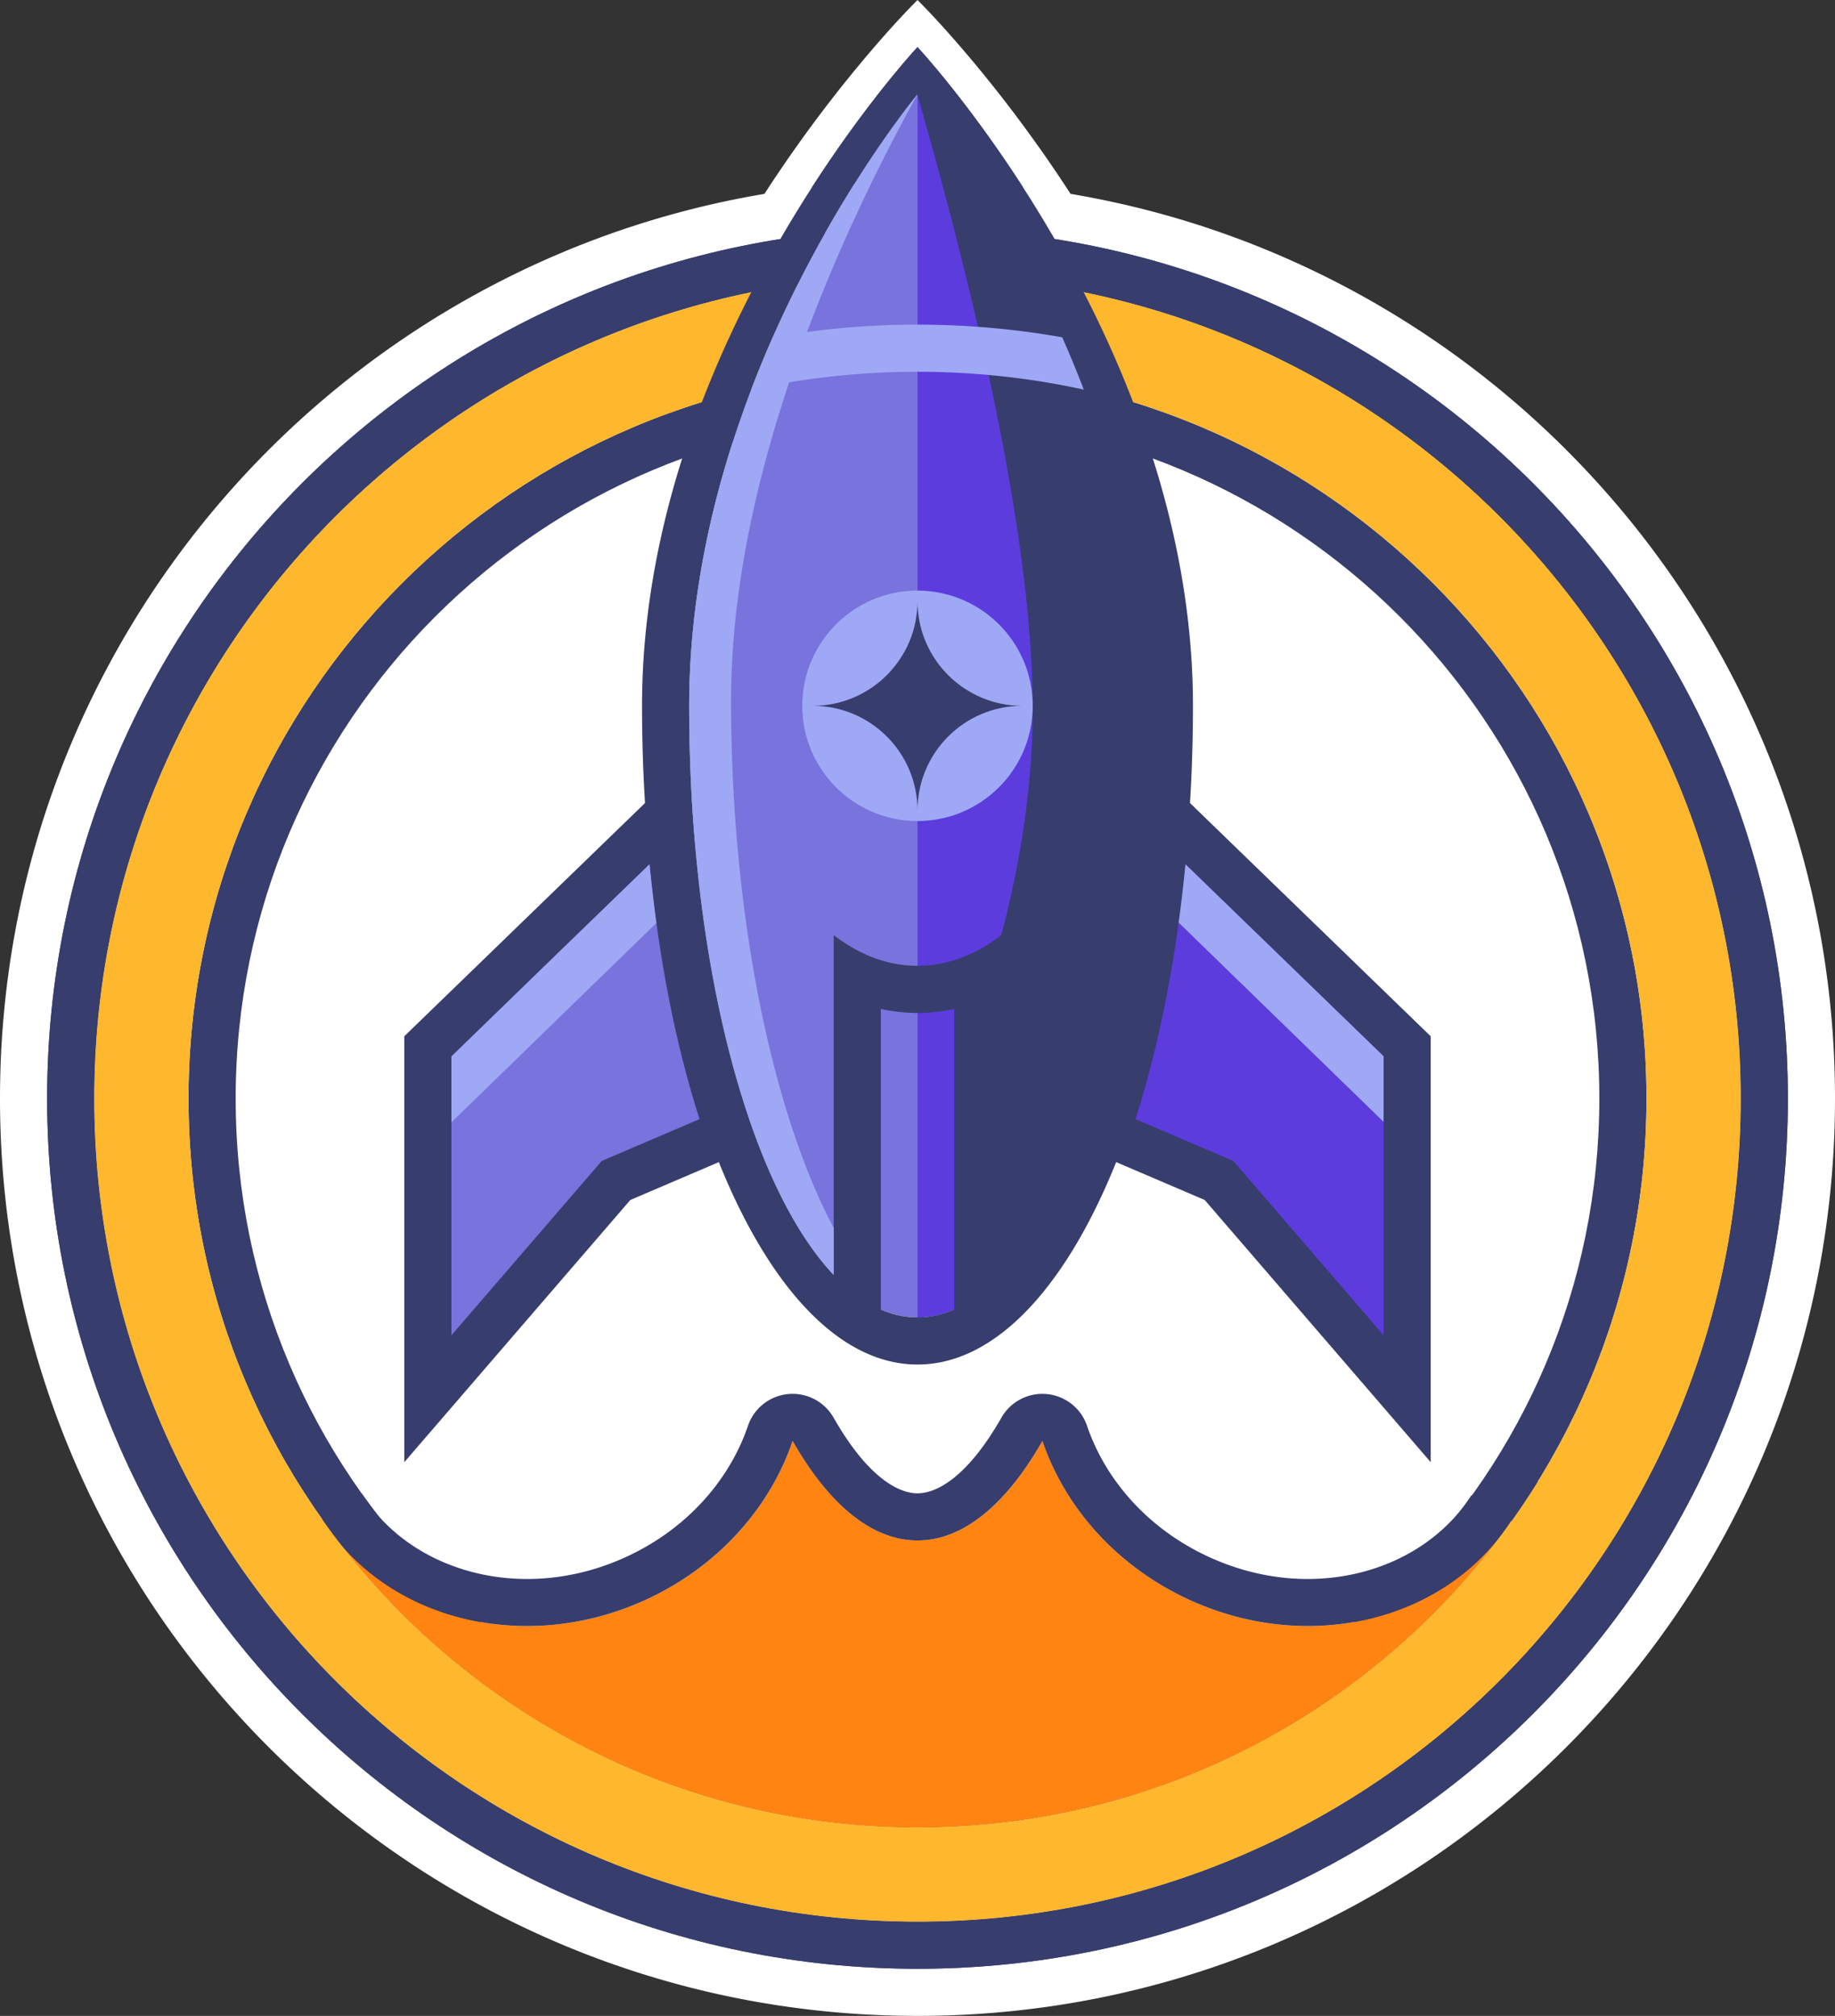
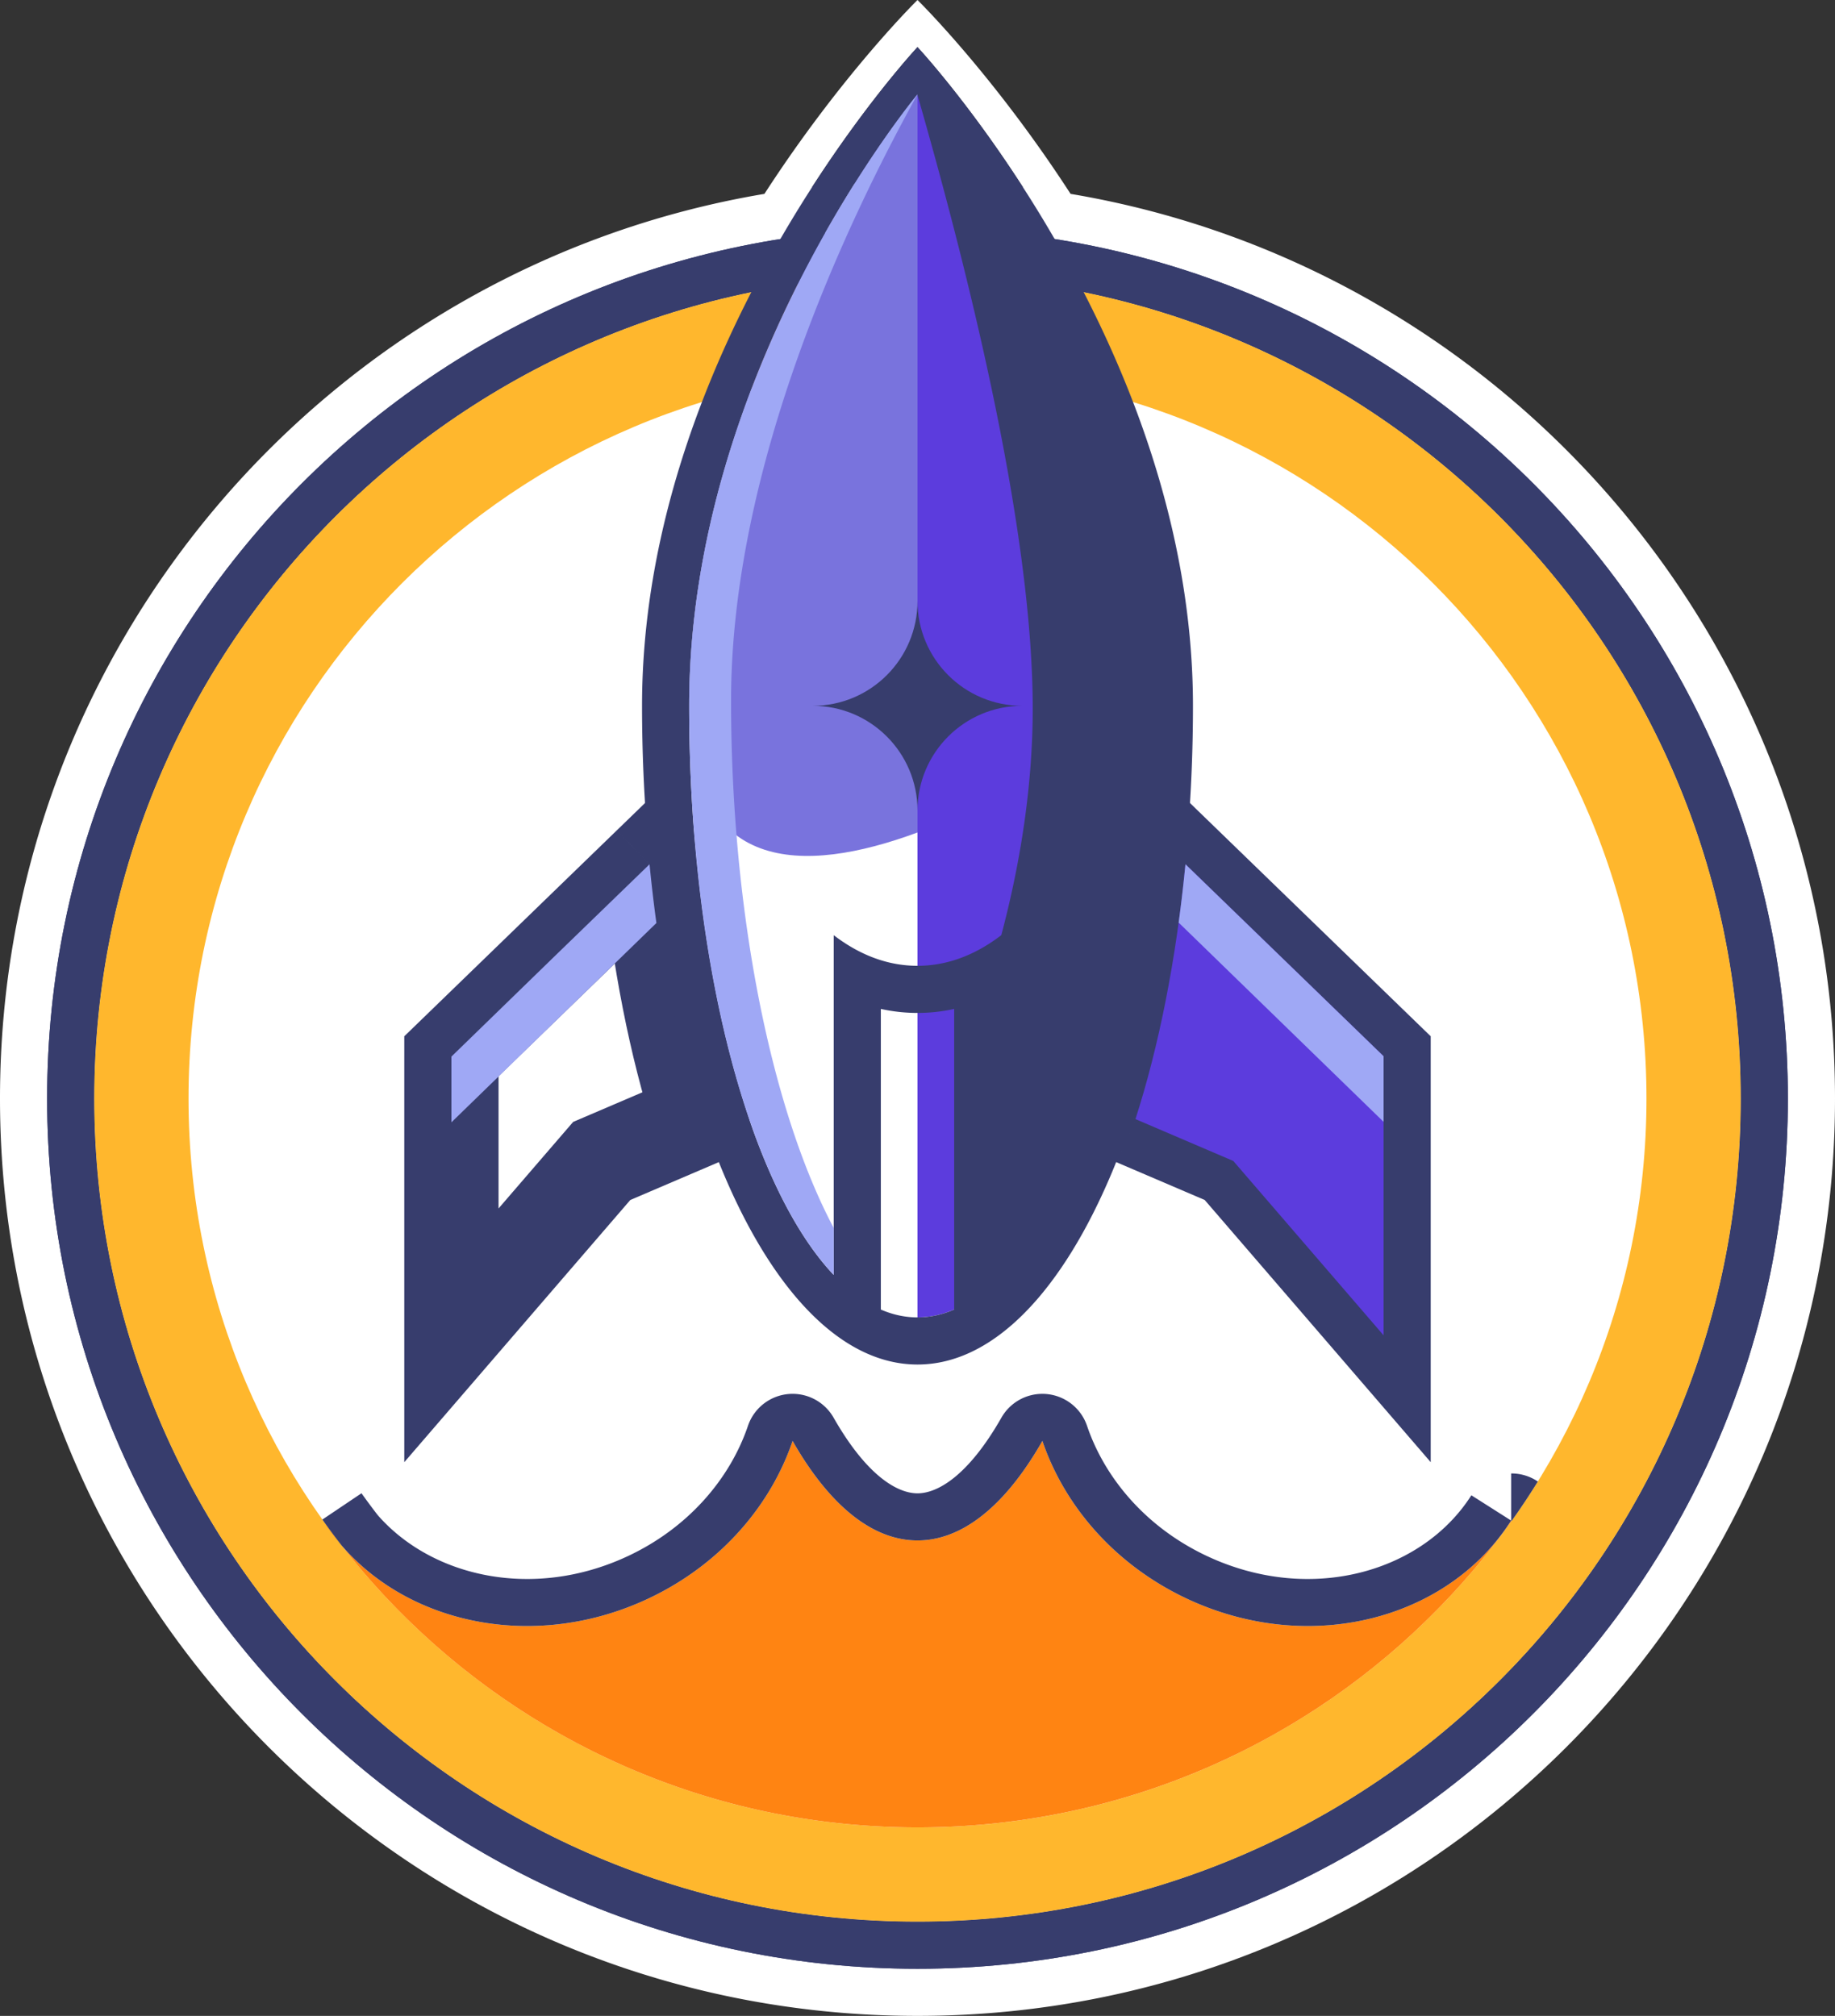
<svg xmlns="http://www.w3.org/2000/svg" width="2336" height="1925pt" viewBox="0 0 1752 1925">
  <rect x="0" y="0" width="1752" height="1925" fill="#333333" stroke="none" />
  <path d="M1022.153 185.138C1436.383 254.708 1752 614.996 1752 1049c0 483.801-392.199 876-876 876S0 1532.801 0 1049c0-434.004 315.616-794.292 729.847-863.862C804.145 70.4 876 0 876 0s71.855 70.4 146.153 185.138zm-246.802-6.419C829.355 94.947 876 45 876 45s46.646 49.947 100.649 133.72A885.365 885.365 0 0 0 876 173a885.365 885.365 0 0 0-100.649 5.72z" fill="#fff" fill-rule="evenodd" />
  <clipPath id="a">
    <path transform="matrix(1 0 0 -1 0 1925)" d="M1707 876c0-458.949-372.051-831-831-831S45 417.051 45 876s372.051 831 831 831 831-372.051 831-831z" fill-rule="evenodd" />
  </clipPath>
  <g clip-path="url(#a)">
    <path d="M1662 1049c0 434.096-351.904 786-786 786v90c483.802 0 876-392.198 876-876h-90zm-786 786c-434.096 0-786-351.904-786-786H0c0 483.802 392.199 876 876 876v-90zM90 1049c0-434.096 351.904-786 786-786v-90C392.199 173 0 565.198 0 1049h90zm786-786c434.096 0 786 351.904 786 786h90c0-483.802-392.198-876-876-876v90z" fill="#373d6d" />
  </g>
  <clipPath id="b">
    <path transform="matrix(1 0 0 -1 0 1925)" d="M1707 876c0-458.949-372.051-831-831-831S45 417.051 45 876s372.051 831 831 831 831-372.051 831-831z" fill-rule="evenodd" />
  </clipPath>
  <g clip-path="url(#b)">
    <path d="M1662 1049c0 434.096-351.904 786-786 786v90c483.802 0 876-392.198 876-876h-90zm-786 786c-434.096 0-786-351.904-786-786H0c0 483.802 392.199 876 876 876v-90zM90 1049c0-434.096 351.904-786 786-786v-90C392.199 173 0 565.198 0 1049h90zm786-786c434.096 0 786 351.904 786 786h90c0-483.802-392.198-876-876-876v90z" fill="#373d6d" />
  </g>
  <clipPath id="c">
-     <path transform="matrix(1 0 0 -1 0 1925)" d="M1572 876c0-384.39-311.61-696-696-696S180 491.61 180 876s311.61 696 696 696 696-311.61 696-696z" fill-rule="evenodd" />
-   </clipPath>
+     </clipPath>
  <g clip-path="url(#c)">
    <path d="M1527 1049c0 359.537-291.463 651-651 651v90c409.243 0 741-331.757 741-741h-90zm-651 651c-359.537 0-651-291.463-651-651h-90c0 409.243 331.757 741 741 741v-90zm-651-651c0-359.537 291.463-651 651-651v-90c-409.243 0-741 331.757-741 741h90zm651-651c359.537 0 651 291.463 651 651h90c0-409.243-331.757-741-741-741v90z" fill="#373d6d" />
  </g>
  <clipPath id="d">
    <path transform="matrix(1 0 0 -1 0 1925)" d="M1662 876c0-434.096-351.904-786-786-786S90 441.904 90 876s351.904 786 786 786 786-351.904 786-786z" fill-rule="evenodd" />
  </clipPath>
  <g clip-path="url(#d)">
    <path d="M1572 1049c0 384.39-311.61 696-696 696v180c483.801 0 876-392.199 876-876h-180zm-696 696c-384.39 0-696-311.61-696-696H0c0 483.801 392.199 876 876 876v-180zm-696-696c0-384.39 311.61-696 696-696V173C392.199 173 0 565.198 0 1049h180zm696-696c384.39 0 696 311.61 696 696h180c0-483.802-392.199-876-876-876v180z" fill="#ffb72d" />
  </g>
  <path d="m431 1008.61-31.316-32.316L386 989.554v19.056h45zm189.17-183.32 44.79-4.333-8.999-93.014-67.107 65.032 31.316 32.315zM431 1275.11h-45v121.14l79.087-91.762L431 1275.11zm143.5-166.5-17.703-41.372-9.58 4.1-6.804 7.893 34.087 29.379zm93.396-39.965 17.703 41.371 37.68-16.123-12.541-39.019-42.842 13.77zm-205.58-27.72 189.17-183.319-62.632-64.631-189.17 183.319 62.632 64.631zM476 1275.11v-266.5h-90v266.5h90zm64.413-195.879-143.5 166.5 68.174 58.757 143.5-166.5-68.174-58.757zm109.78-51.958-93.396 39.965 35.406 82.743 93.396-39.965-35.406-82.743zm60.545 27.601c-21.375-66.5-37.284-146.135-45.777-233.917l-89.582 8.667c8.999 93.007 25.995 179.116 49.676 252.79l85.683-27.54z" fill="#373d6d" />
-   <path d="M620.17 825.29 431 1008.61v266.5l143.5-166.5 93.396-39.965c-22.528-70.088-38.98-152.96-47.726-243.355z" fill="#7973dd" />
  <path d="m431 1008.948 99.94-97.188 89.23-86.47a1421.83 1421.83 0 0 0 6.542 56.106L431 1071.717v-62.77z" fill="#9fa8f5" />
  <path d="m1084.104 1068.645-42.842-13.77-12.541 39.018 37.68 16.123 17.703-41.371zm93.396 39.964 34.087-29.378-6.803-7.893-9.58-4.1-17.704 41.371zm143.5 166.5-34.087 29.379L1366 1396.25v-121.142h-45zm0-266.5h45v-19.054l-13.684-13.261L1321 1008.61zM1131.83 825.29l31.317-32.315-67.108-65.032-9 93.014 44.791 4.333zm-65.43 284.726 93.397 39.965 35.406-82.743-93.396-39.965-35.406 82.743zm77.013 27.972 143.5 166.5 68.174-58.757-143.5-166.5-68.174 58.757zM1366 1275.109v-266.5h-90v266.5h90zm-13.684-298.815-189.17-183.32-62.632 64.632 189.17 183.32 62.632-64.632zM1087.04 820.957c-8.494 87.782-24.402 167.417-45.778 233.917l85.683 27.54c23.681-73.674 40.678-159.783 49.676-252.79l-89.581-8.667z" fill="#373d6d" />
  <path d="m1084.104 1068.645 93.396 39.964 143.5 166.5v-266.5L1131.83 825.29c-8.746 90.395-25.198 173.267-47.726 243.355z" fill="#5c3cdd" />
  <path d="M1125.343 880.992 1321 1071.26v-62.65l-189.17-183.32a1421.932 1421.932 0 0 1-6.486 55.702z" fill="#9fa8f5" />
-   <path d="M1094 674c0 322.534-97.602 584-218 584S658 996.534 658 674 876 90 876 90s218 261.466 218 584z" fill="#7973dd" />
+   <path d="M1094 674S658 996.534 658 674 876 90 876 90s218 261.466 218 584z" fill="#7973dd" />
  <path d="M1094 674c0 322.534-97.602 584-218 584V90s218 261.466 218 584z" fill="#5c3cdd" />
  <path d="M876 1303c145.25 0 263-281.613 263-629S876 45 876 45 613 326.613 613 674s117.75 629 263 629zm80-409.991c18.775-70.74 30-144.324 30-216.509 0-162.254-55.169-394.716-110-585.688V90S658 351.466 658 674c0 246.874 57.182 457.97 138 543.423V893c13.86 10.622 28.882 18.909 45 23.91 11.15 3.459 22.823 5.346 35 5.346s23.85-1.887 35-5.347c16.118-5 31.14-13.287 45-23.909v.009zm-115 357.504v-287.08a161.65 161.65 0 0 0 35 3.823 161.65 161.65 0 0 0 35-3.822v287.08c.423-.184.846-.37 1.268-.559-11.795 5.291-23.912 8.045-36.268 8.045-11.914 0-23.605-2.56-35-7.487z" fill="#373d6d" fill-rule="evenodd" />
  <path d="M796 1172.577C736.954 1061.33 698 872.761 698 669c0-223.637 110.336-456.856 178-578.852V90S658 351.466 658 674c0 246.875 57.182 457.97 138 543.423v-44.846zM876.046 90.055a.096.096 0 0 1 .003.004l-.003-.004z" fill="#9fa8f5" fill-rule="evenodd" />
-   <path d="M717.236 372.048C768.383 360.883 821.504 355 876 355c54.496 0 107.617 5.883 158.764 17.048a1058.944 1058.944 0 0 0-20.555-49.936C969.34 314.152 923.155 310 876 310s-93.34 4.152-138.21 12.112a1080.101 1080.101 0 0 0-7.238 16.779 1054.44 1054.44 0 0 0-13.316 33.157zM986 674c0 60.751-49.249 110-110 110s-110-49.249-110-110 49.249-110 110-110 110 49.249 110 110z" fill="#9fa8f5" />
  <path d="M776 674c55.228 0 100-44.772 100-100 0 55.228 44.772 100 100 100-55.228 0-100 44.772-100 100 0-55.228-44.772-100-100-100z" fill="#373d6d" />
  <path d="M308.475 1452C434.624 1629.329 641.804 1745 876 1745c233.932 0 440.909-115.411 567.098-292.4a.38.38 0 0 0-.309-.6c-60.46 95.105-192.793 129.051-308.878 74.92-68.63-32.003-117.328-88.145-138.65-150.9a.028.028 0 0 0-.026-.02.014.014 0 0 0-.013.007C960.961 1436.075 920.003 1471 876 1471c-44.002 0-84.96-34.924-119.22-94.989a.022.022 0 0 0-.04.004c-21.32 62.757-70.019 118.901-138.65 150.905-116.086 54.131-249.155 20.185-309.615-74.92z" fill="#ff8412" />
  <path d="M326.208 1475.837c33.449 38.706 80.611 63.935 132.737 73.058 51.028 8.93 106.812 2.428 159.144-21.975 50.33-23.47 89.941-59.921 115.896-102.443a250.011 250.011 0 0 0 4.356-7.42c7.45-13.208 13.61-26.947 18.392-41.019l.008-.023a.022.022 0 0 1 .039-.004l.012.021c7.92 13.884 16.198 26.424 24.79 37.5a245.201 245.201 0 0 0 5.613 6.975C814.319 1452.958 844.373 1471 876 1471c31.627 0 61.68-18.042 88.806-50.494a245.18 245.18 0 0 0 5.612-6.973c8.59-11.075 16.867-23.613 24.786-37.494l.018-.032a.014.014 0 0 1 .013-.007c.012 0 .022.008.026.02l.005.012c4.782 14.073 10.941 27.814 18.393 41.024a250.038 250.038 0 0 0 4.356 7.42c25.955 42.522 65.566 78.974 115.896 102.444 52.469 24.466 108.257 30.94 159.227 21.905 46.592-8.259 89.158-29.475 121.484-61.75a204.772 204.772 0 0 0 28.001-34.814l.166-.261c.16 0 .285.093.344.218a.375.375 0 0 1-.03.375 697.123 697.123 0 0 0 25.174-37.863c-7.083-4.826-15.746-7.73-25.488-7.73v45l-37.485-23.83a47.72 47.72 0 0 1 1.153-1.695c-.397.557-.795 1.114-1.193 1.669l-.45-.286c-46.574 73.26-153.157 104.316-251.885 58.278-57.777-26.942-97.78-73.733-115.06-124.593-6.216-18.296-23.386-30.543-42.634-30.543-16.411 0-31.214 8.883-39.101 22.712C923.853 1410.308 894.55 1426 876 1426c-18.55 0-47.851-15.691-80.132-72.285-7.891-13.835-22.698-22.715-39.107-22.715-19.24 0-36.412 12.24-42.629 30.54-17.279 50.86-57.282 97.653-115.06 124.596-89.795 41.872-186.617 19.96-238.454-39.358a653.92 653.92 0 0 1-15.474-20.863l-37.347 25.13a698.524 698.524 0 0 0 18.411 24.792z" fill="#373d6d" fill-rule="evenodd" />
</svg>